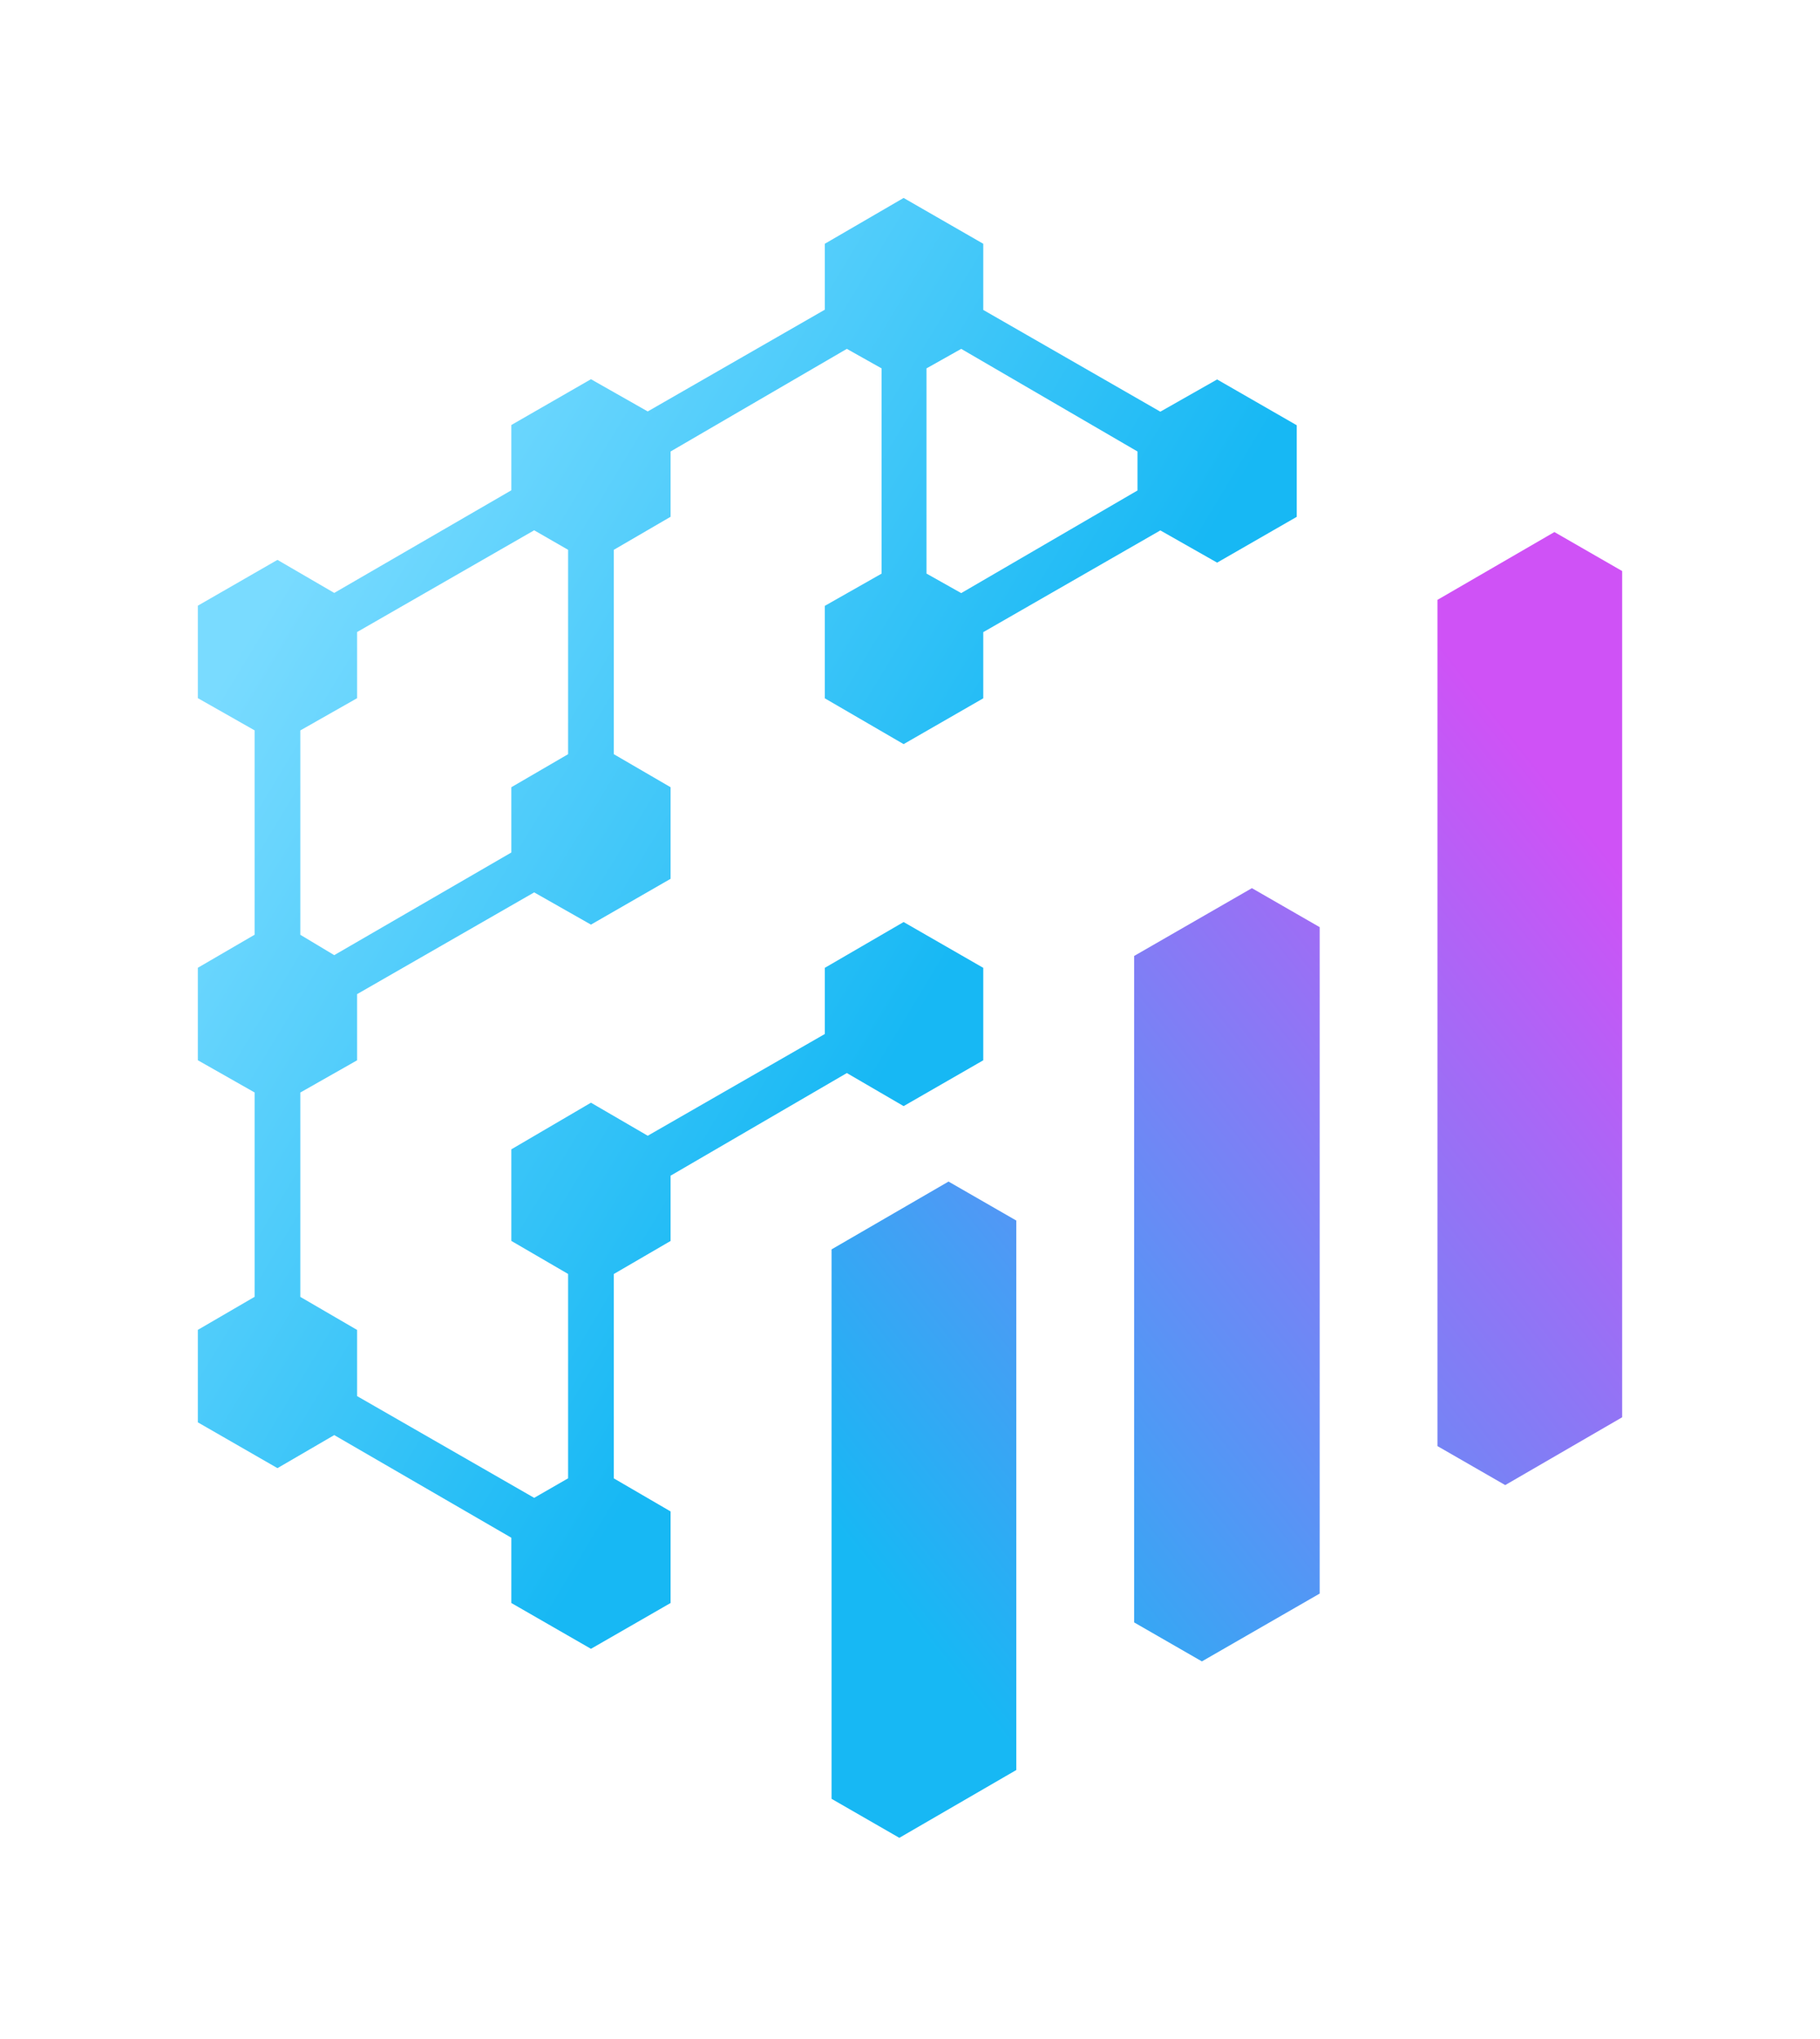
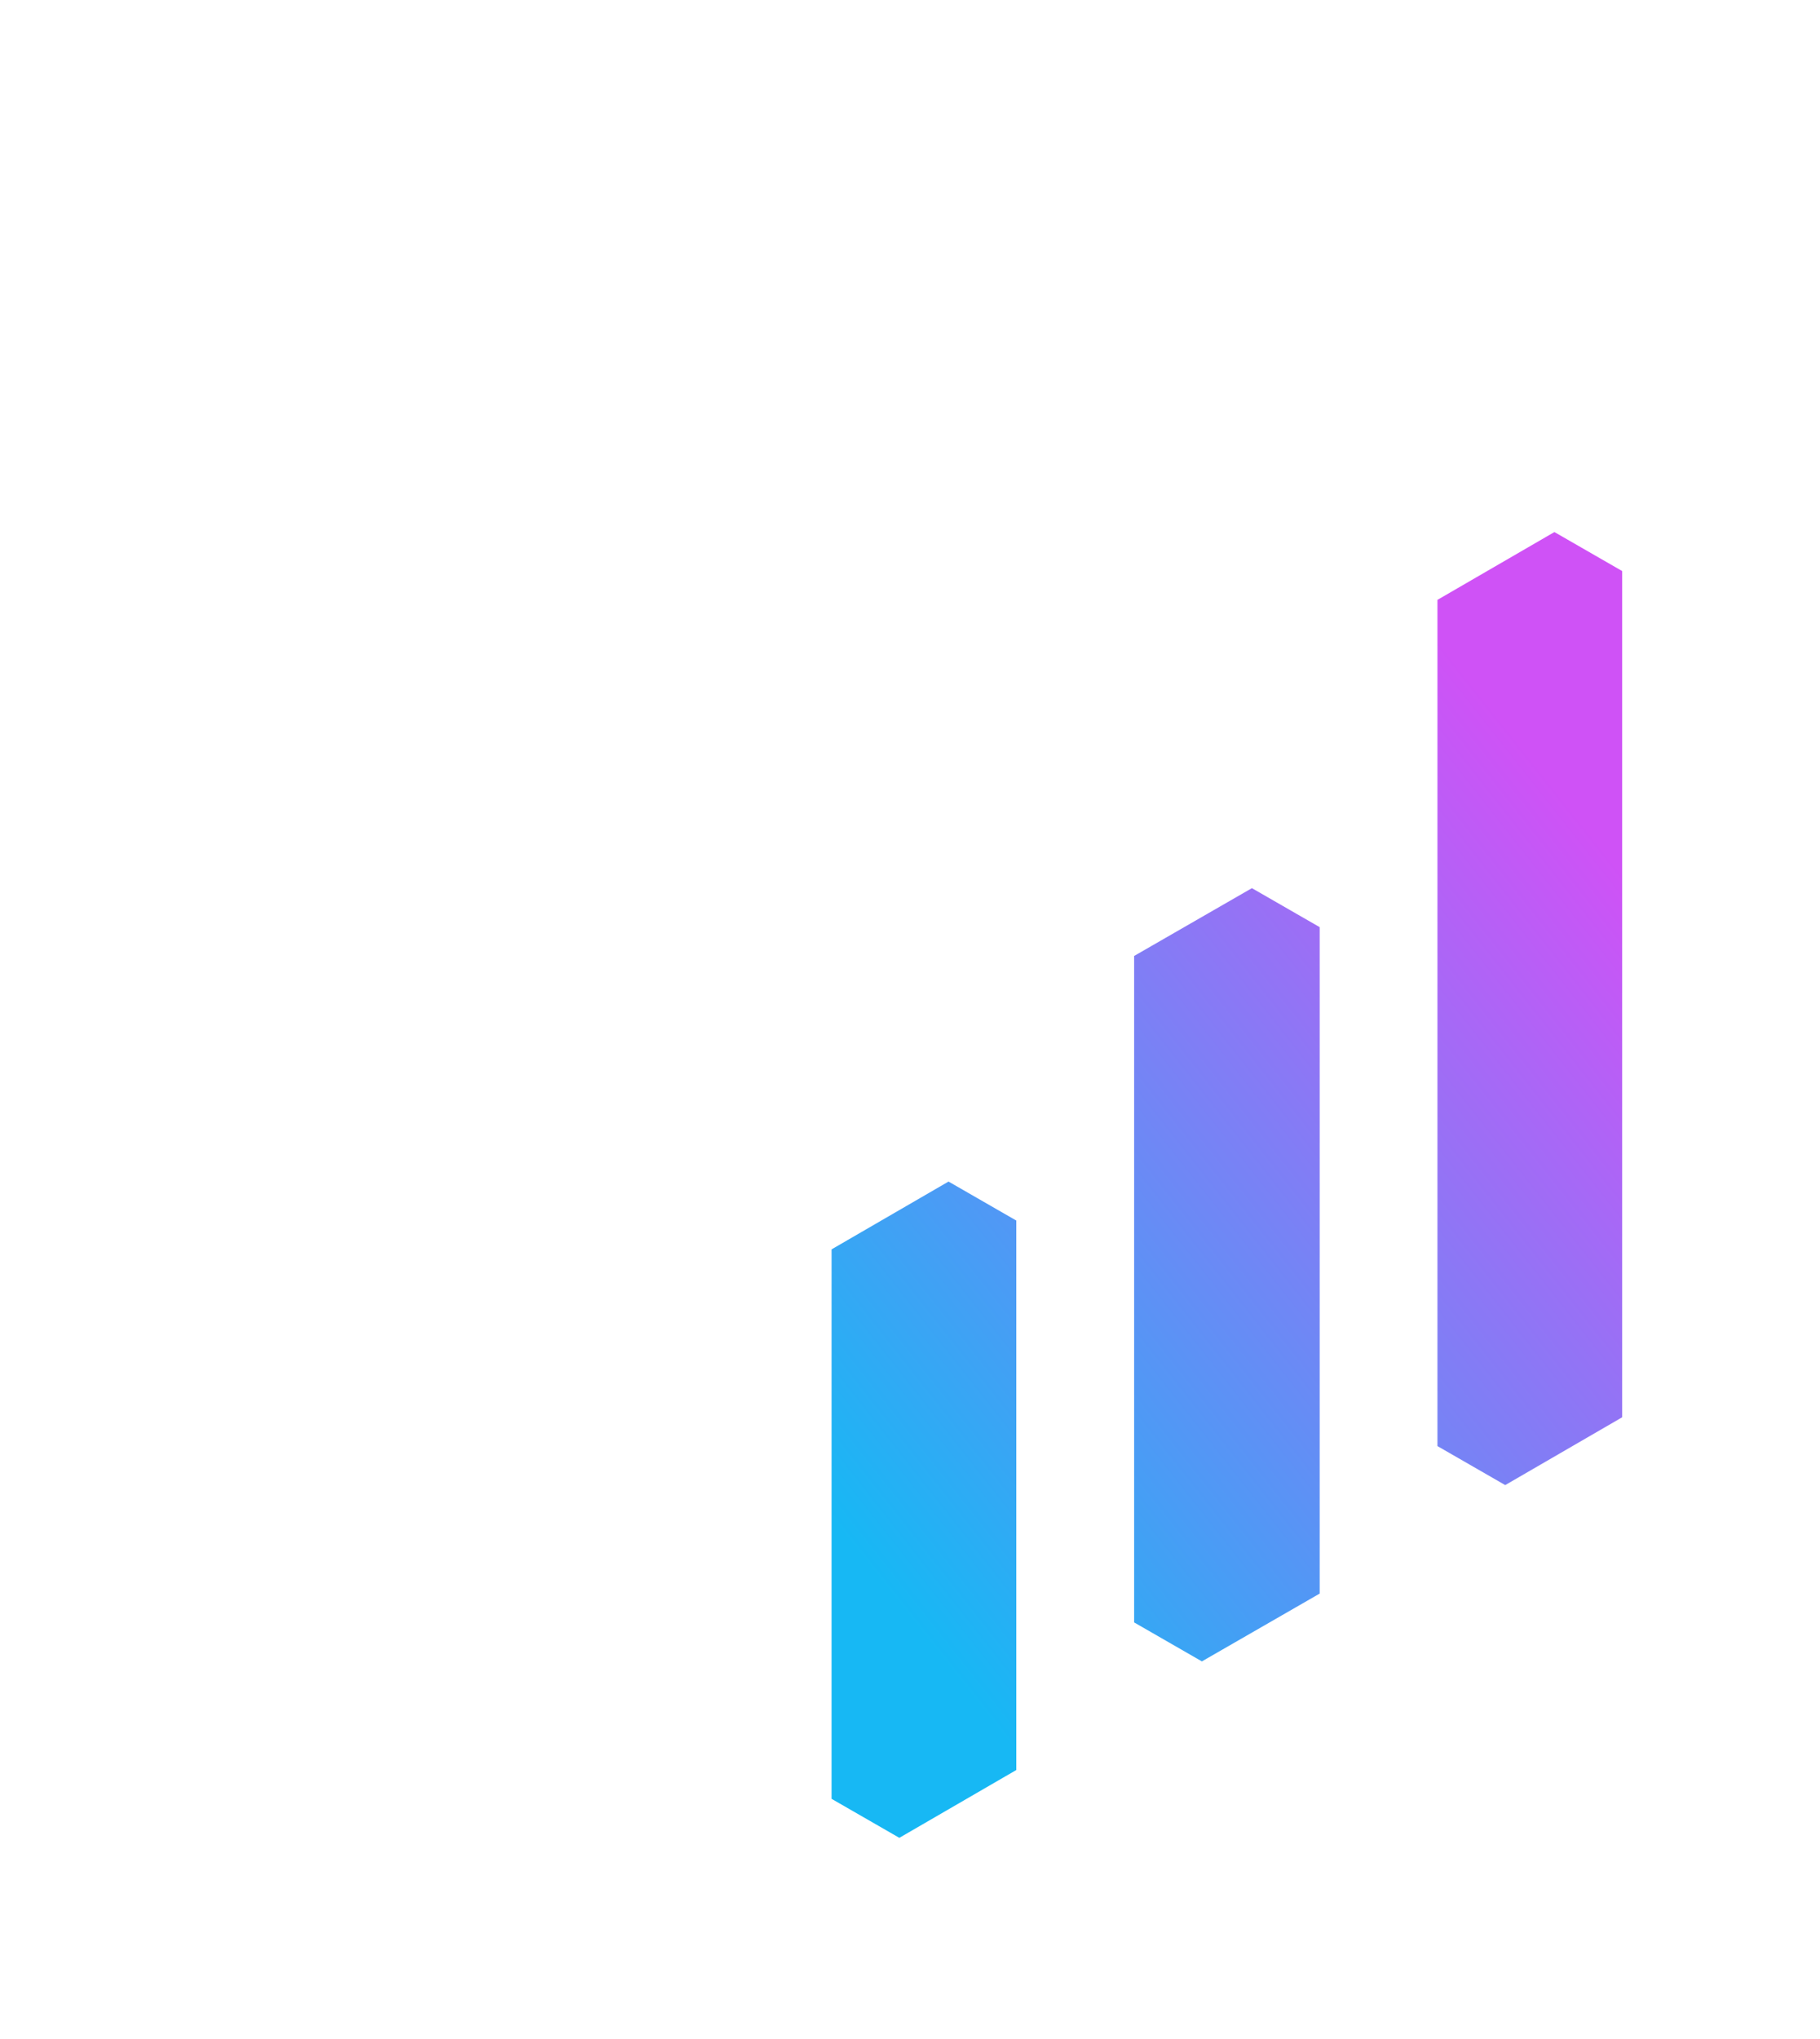
<svg xmlns="http://www.w3.org/2000/svg" width="184" height="206" viewBox="0 0 184 206" fill="none">
  <path fill-rule="evenodd" clip-rule="evenodd" d="M133.417 93.672L126.567 89.733L114.659 96.584V163.917L121.51 167.856L133.417 161.005V93.672ZM164 57.695L157.149 53.755L145.325 60.606V146.103L152.176 150.043L164 143.192V57.695ZM102.746 123.316L95.895 119.377L84.071 126.228V181.742L90.922 185.682L102.746 178.831V123.316Z" fill="url(#paint0_linear_4239_4805)" />
-   <path fill-rule="evenodd" clip-rule="evenodd" d="M30.363 73.797V94.445L33.791 96.501L51.694 86.132V79.537L57.434 76.198V55.55L54.005 53.577L36.102 63.857V70.541L30.363 73.797ZM85.615 35.247L67.796 45.615V52.211L62.056 55.55V76.198L67.796 79.537V88.788L59.745 93.417L54.005 90.161L36.102 100.44V107.125L30.363 110.381V131.029L36.102 134.368V141.053L54.005 151.332L57.434 149.359V128.712L51.694 125.372V116.121L59.745 111.409L65.485 114.748L83.387 104.469V97.784L91.355 93.156L99.406 97.784V107.125L91.355 111.754L85.615 108.414L67.796 118.783V125.378L62.056 128.717V149.365L67.796 152.705V161.956L59.745 166.585L51.694 161.956V155.361L33.791 144.992L28.051 148.331L20 143.703V134.362L25.74 131.023V110.375L20 107.119V97.778L25.74 94.439V73.791L20 70.535V61.195L28.051 56.566L33.791 59.905L51.694 49.537V42.941L59.745 38.313L65.485 41.569L83.387 31.29V24.629L91.355 20L99.406 24.629V31.313L117.309 41.593L123.049 38.337L131.1 42.965V52.217L123.049 56.845L117.309 53.589L99.406 63.868V70.553L91.355 75.182L83.387 70.553V61.212L89.127 57.956V37.219L85.615 35.247ZM114.998 45.615L97.178 35.247L93.667 37.219V57.95L97.178 59.923L114.998 49.555V45.615Z" fill="url(#paint1_linear_4239_4805)" />
  <defs>
    <linearGradient id="paint0_linear_4239_4805" x1="86.442" y1="156.614" x2="167.538" y2="92.63" gradientUnits="userSpaceOnUse">
      <stop stop-color="#17B8F4" />
      <stop offset="1" stop-color="#CF52F6" />
    </linearGradient>
    <linearGradient id="paint1_linear_4239_4805" x1="20.492" y1="71.773" x2="87.286" y2="112.096" gradientUnits="userSpaceOnUse">
      <stop stop-color="#79DBFF" />
      <stop offset="1" stop-color="#17B8F4" />
    </linearGradient>
  </defs>
</svg>